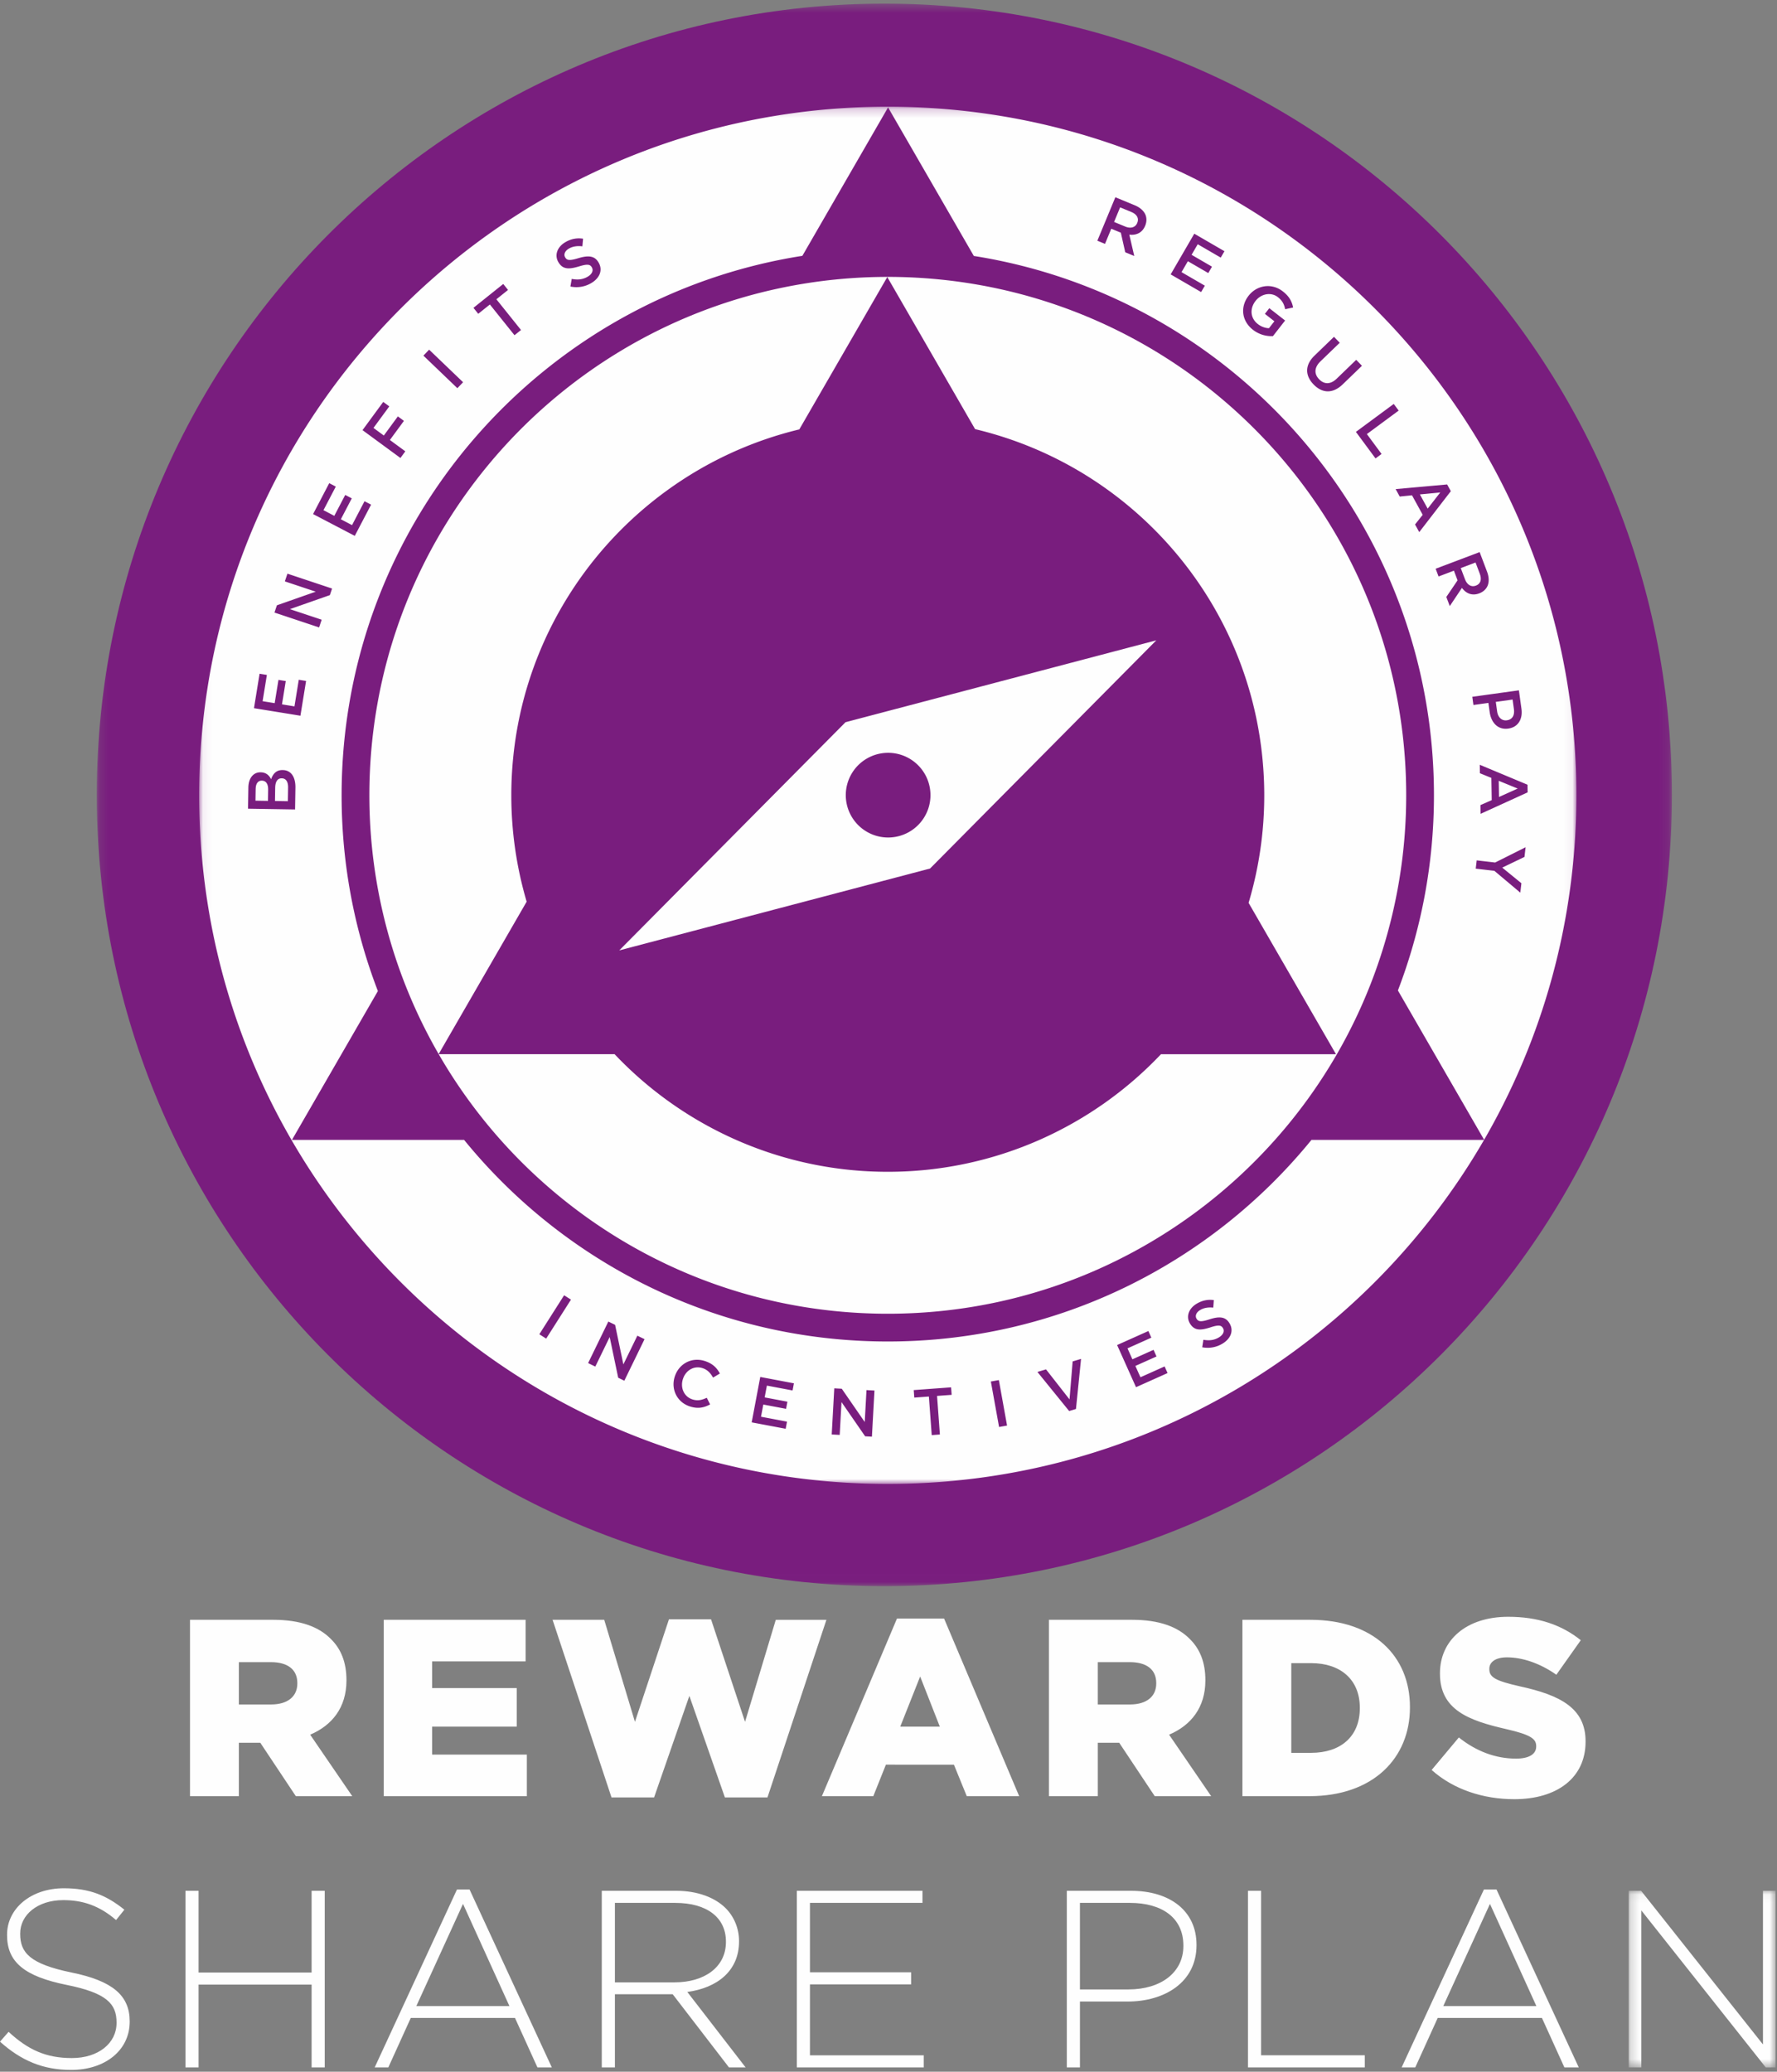
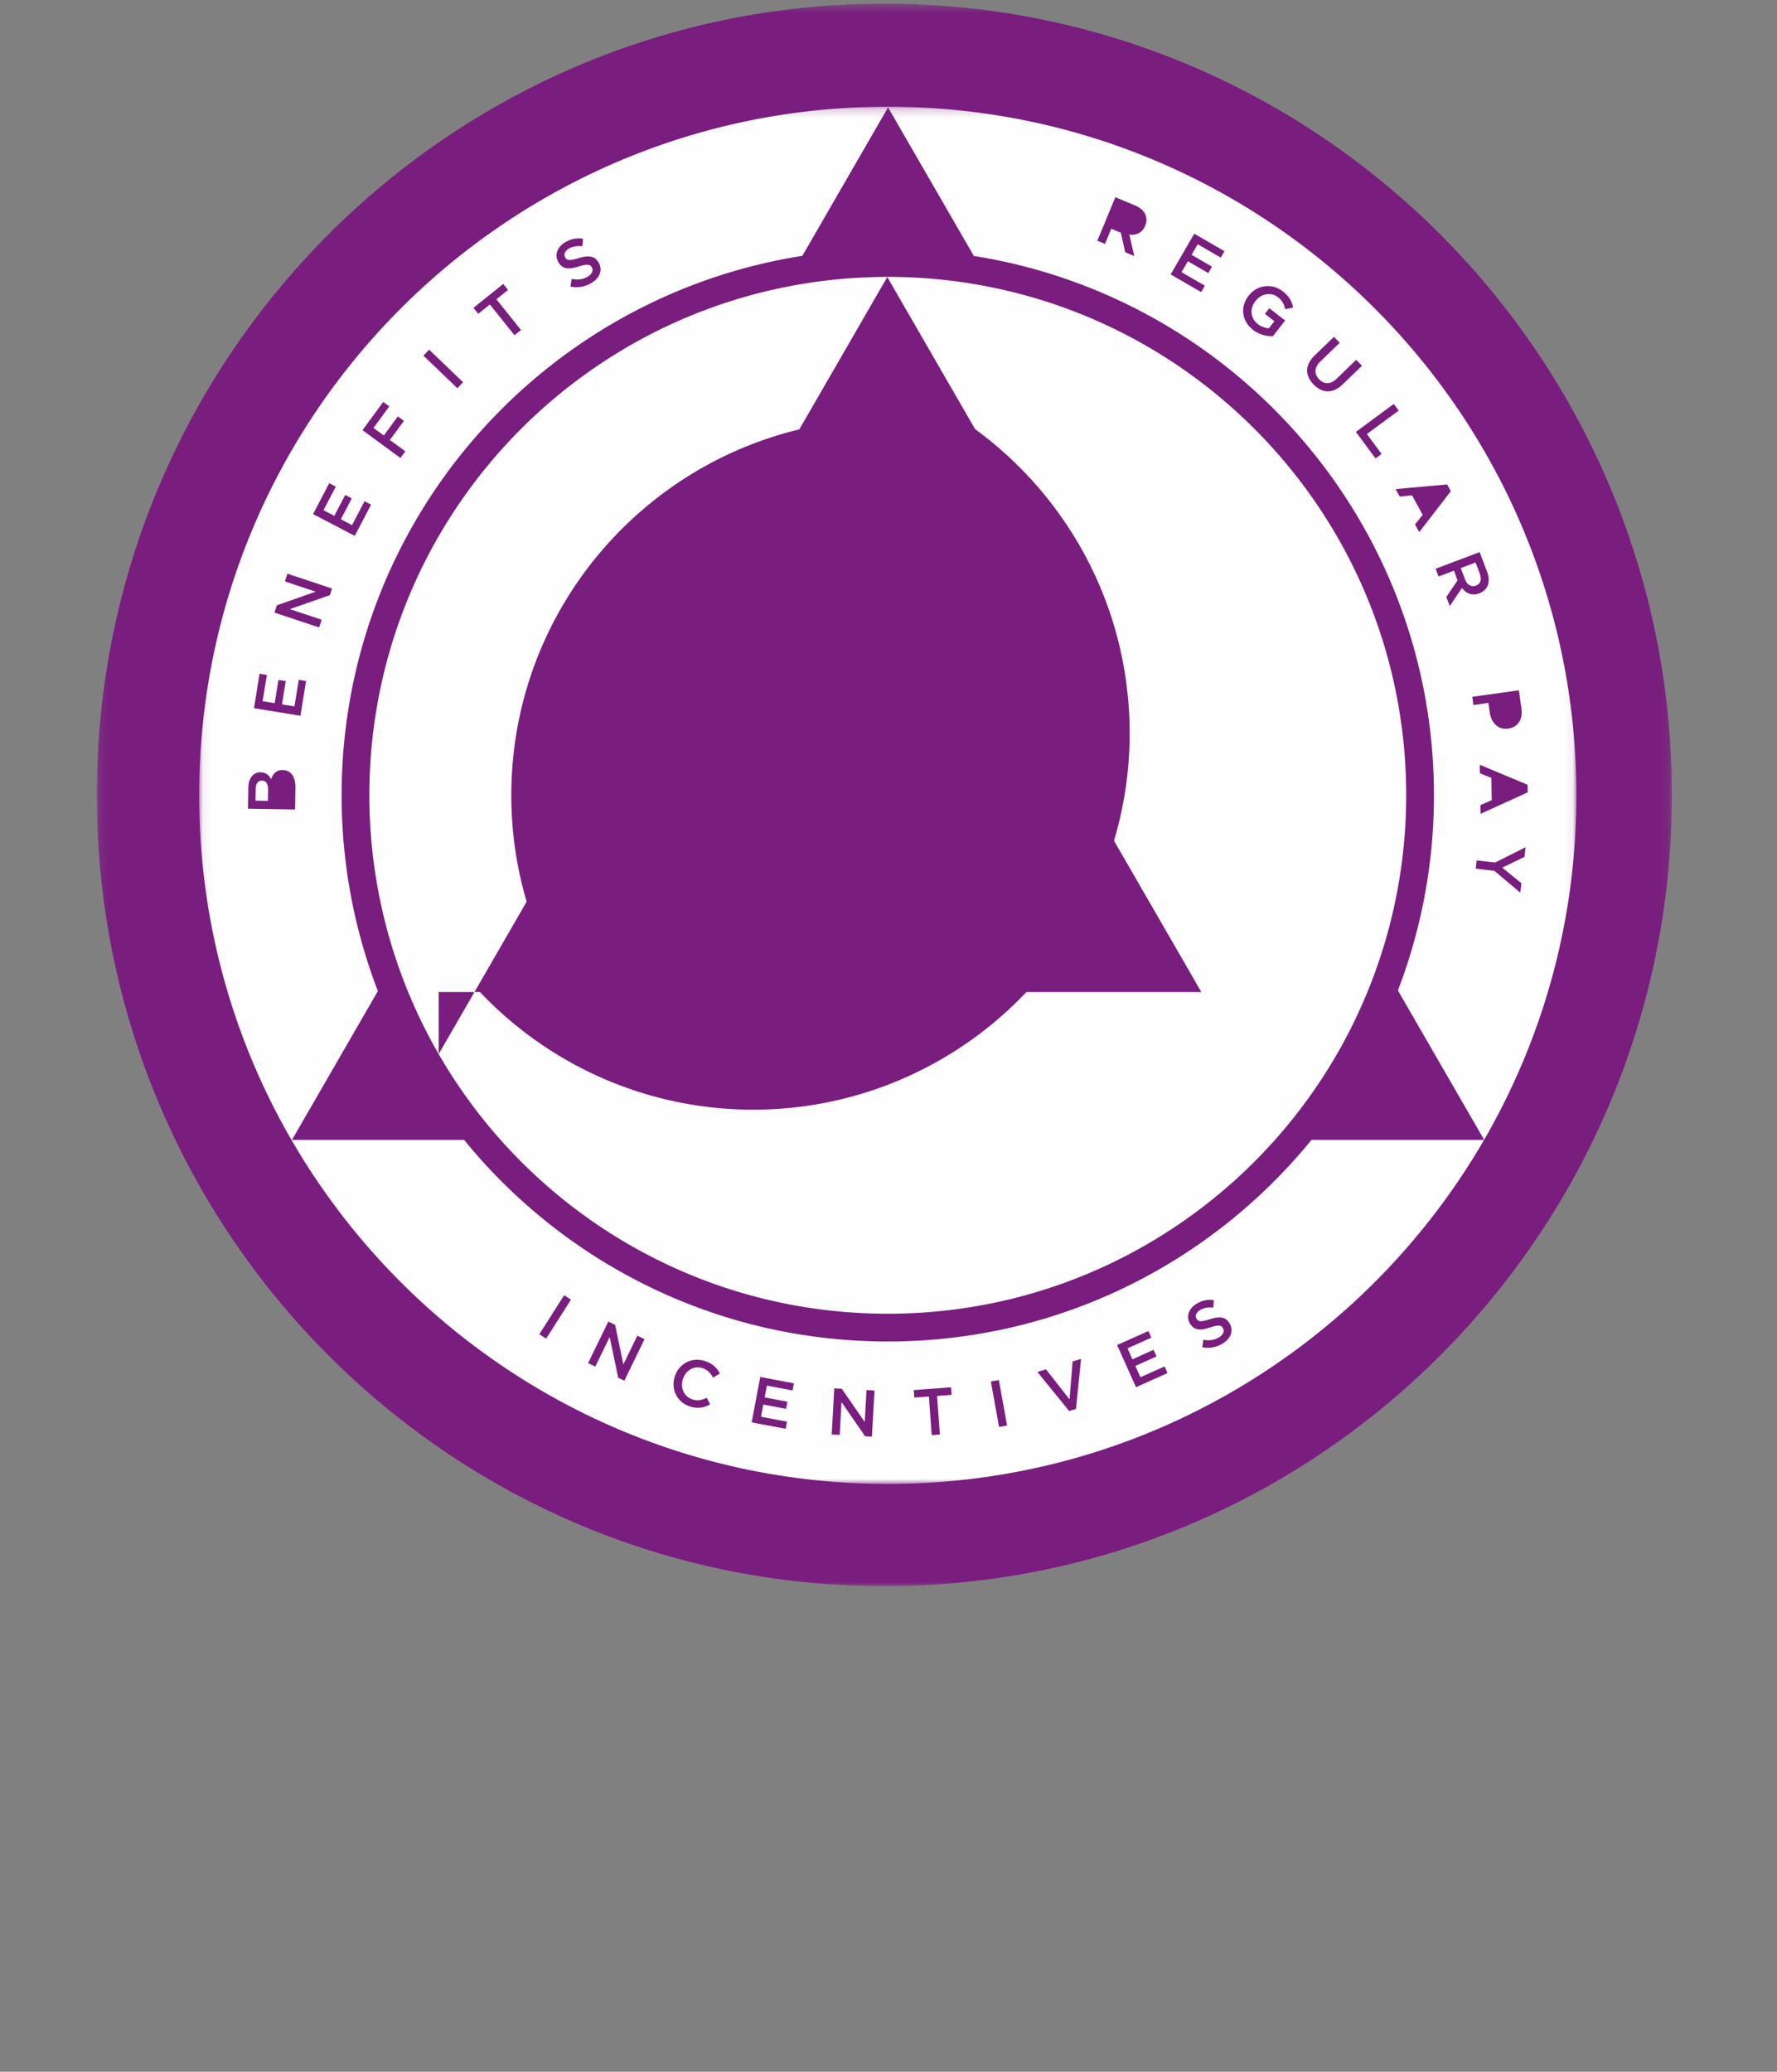
<svg xmlns="http://www.w3.org/2000/svg" xmlns:xlink="http://www.w3.org/1999/xlink" width="205" height="239">
  <rect width="100%" height="100%" fill="#808080" stroke="none" />
  <defs>
    <path id="a" d="M.168.42h181.708v182.563H.168z" />
    <path id="c" d="M.237.082h16.94v20.375H.237z" />
    <path id="e" d="M.063.196h158.879v158.879H.063z" />
  </defs>
  <g fill="none" fill-rule="evenodd">
    <g transform="translate(11)">
      <mask id="b" fill="#fff">
        <use xlink:href="#a" />
      </mask>
      <path d="M181.876 91.702c0 50.413-40.677 91.281-90.853 91.281-50.178 0-90.855-40.868-90.855-91.28C.168 41.287 40.845.42 91.023.42c50.176 0 90.853 40.868 90.853 91.282" fill="#791D7E" mask="url(#b)" />
    </g>
-     <path d="M31.278 196.63c1.918 0 3.023-.93 3.023-2.413v-.058c0-1.598-1.163-2.412-3.052-2.412h-3.691v4.883h3.72zm-9.359-9.766h9.62c3.11 0 5.262.814 6.627 2.209 1.192 1.163 1.802 2.732 1.802 4.737v.059c0 3.11-1.656 5.173-4.185 6.248l4.854 7.092h-6.51l-4.099-6.161h-2.47v6.161h-5.639v-20.345zM44.271 186.864h16.364v4.796H49.852v3.08h9.765v4.447h-9.765v3.226H60.78v4.796H44.271zM63.746 186.864h5.958l3.546 11.771 3.923-11.83h4.854l3.924 11.83 3.546-11.77h5.841l-6.8 20.49h-4.912l-4.099-11.713-4.069 11.713h-4.912zM108.42 199.187l-2.268-5.784-2.296 5.784h4.564zm-4.942-12.468h5.435l8.662 20.49h-6.046l-1.482-3.633H102.2l-1.453 3.633h-5.93l8.661-20.49zM130.365 196.63c1.918 0 3.022-.93 3.022-2.413v-.058c0-1.598-1.162-2.412-3.051-2.412h-3.692v4.883h3.72zm-9.359-9.766h9.62c3.11 0 5.261.814 6.627 2.209 1.192 1.163 1.802 2.732 1.802 4.737v.059c0 3.11-1.657 5.173-4.185 6.248l4.854 7.092h-6.51l-4.099-6.161h-2.47v6.161h-5.639v-20.345zM151.263 202.21c3.372 0 5.61-1.86 5.61-5.144v-.058c0-3.256-2.238-5.145-5.61-5.145h-2.296v10.347h2.296zm-7.934-15.346h7.847c7.266 0 11.48 4.185 11.48 10.056v.058c0 5.871-4.272 10.231-11.596 10.231h-7.731v-20.345zM165.158 204.186l3.139-3.749c2.005 1.599 4.243 2.441 6.597 2.441 1.511 0 2.325-.523 2.325-1.395v-.058c0-.842-.668-1.308-3.43-1.947-4.33-.988-7.672-2.209-7.672-6.394v-.058c0-3.779 2.994-6.51 7.876-6.51 3.459 0 6.162.93 8.37 2.702l-2.818 3.982c-1.86-1.308-3.895-2.005-5.697-2.005-1.366 0-2.035.58-2.035 1.308v.058c0 .93.698 1.337 3.517 1.976 4.68 1.017 7.586 2.529 7.586 6.336v.058c0 4.157-3.284 6.627-8.225 6.627-3.604 0-7.034-1.134-9.533-3.372M0 235.53l.99-1.135c2.24 2.067 4.307 3.027 7.305 3.027 3.056 0 5.152-1.717 5.152-4.046v-.058c0-2.154-1.135-3.405-5.763-4.336-4.89-.99-6.869-2.65-6.869-5.735v-.058c0-3.027 2.765-5.355 6.549-5.355 2.969 0 4.919.814 6.986 2.473l-.96 1.194c-1.922-1.66-3.843-2.3-6.084-2.3-2.998 0-4.977 1.718-4.977 3.843v.058c0 2.154 1.106 3.464 5.937 4.453 4.716.96 6.695 2.649 6.695 5.618v.058c0 3.29-2.824 5.56-6.753 5.56-3.26 0-5.763-1.077-8.208-3.26M21.395 218.124h1.513v9.431h13.04v-9.43h1.514v20.374h-1.514v-9.547h-13.04v9.547h-1.513zM58.77 231.426l-5.356-11.788-5.385 11.788h10.74zm-6.055-13.447h1.456l9.488 20.52H62l-2.59-5.705H47.389l-2.59 5.705h-1.573l9.49-20.52zM77.807 228.69c3.405 0 5.938-1.717 5.938-4.657v-.058c0-2.736-2.154-4.453-5.85-4.453h-6.958v9.168h6.87zm-8.383-10.566h8.557c2.503 0 4.512.786 5.734 2.009.961.96 1.543 2.329 1.543 3.784v.058c0 3.406-2.532 5.356-5.967 5.821l6.724 8.703h-1.921l-6.491-8.44h-6.666v8.44h-1.513v-20.375zM91.925 218.124h14.495v1.398H93.438v8.004h11.672v1.397H93.438v8.18h13.128v1.396H91.925zM130.173 229.505c3.784 0 6.345-1.98 6.345-5.006v-.058c0-3.231-2.503-4.92-6.17-4.92h-5.764v9.984h5.589zm-7.102-11.38h7.393c4.482 0 7.568 2.299 7.568 6.228v.059c0 4.278-3.697 6.49-7.947 6.49h-5.5v7.597h-1.514v-20.374zM143.97 218.124h1.514v18.978h11.964v1.397H143.97zM177.241 231.426l-5.356-11.788-5.384 11.788h10.74zm-6.054-13.447h1.455l9.489 20.52h-1.659l-2.59-5.705H165.86l-2.59 5.705h-1.572l9.489-20.52z" fill="#FEFEFE" />
    <g transform="translate(187.659 218.043)">
      <mask id="d" fill="#fff">
        <use xlink:href="#c" />
      </mask>
-       <path fill="#FEFEFE" mask="url(#d)" d="M.237.082h1.426l14.059 17.726V.082h1.455v20.375h-1.135L1.692 2.352v18.105H.237z" />
    </g>
-     <path d="M99.975 87.524a4.885 4.885 0 1 1 4.886 8.46 4.885 4.885 0 0 1-4.886-8.46zm7.317 12.672l13.053-13.163 13.053-13.165-17.926 4.723-17.928 4.722L84.49 96.478 71.437 109.64l17.927-4.722 17.928-4.723zM130.503 24.452l-1.283-.53-.697 1.683 1.29.533c.63.261 1.168.098 1.379-.41l.005-.015c.223-.537-.043-.991-.694-1.261M164.701 58.677l1.451-1.867-2.35.229zM175.085 90.97l-2.186-.895.03 1.868zM32.509 89.788h-.016c-.457-.007-.735.353-.747 1.105l-.024 1.511 1.488.025.026-1.582c.01-.651-.239-1.05-.727-1.059M173.834 83.095l.015-.002c.63-.088.897-.587.799-1.293l-.152-1.098-1.936.268.153 1.099c.099.714.56 1.104 1.12 1.026" fill="#FEFEFE" />
-     <path d="M50.61 121.613a59.977 59.977 0 0 0 7.14 9.889c10.954 12.299 26.902 20.053 44.668 20.053 17.765 0 33.713-7.754 44.667-20.053 5.343-6 9.49-13.083 12.081-20.879a59.708 59.708 0 0 0 3.057-18.874c0-28.912-20.516-53.032-47.785-58.596a60.072 60.072 0 0 0-12.02-1.21c-4.092 0-8.087.414-11.948 1.197-27.305 5.536-47.858 29.671-47.858 58.61a59.701 59.701 0 0 0 7.992 29.852l10.152-17.584a43.413 43.413 0 0 1-1.77-12.269c0-1.51.079-3.004.23-4.475 1.29-12.608 7.98-23.612 17.713-30.68a43.216 43.216 0 0 1 15.282-7.058L102.36 31.96l10.13 17.546a43.223 43.223 0 0 1 15.528 7.167c9.636 7.044 16.262 17.957 17.584 30.457a43.422 43.422 0 0 1-1.56 17.025l10.08 17.46h-20.187a43.52 43.52 0 0 1-14.024 9.888 43.266 43.266 0 0 1-17.492 3.678 43.266 43.266 0 0 1-17.492-3.678 43.516 43.516 0 0 1-14.025-9.889H50.61z" fill="#FEFEFE" />
+     <path d="M50.61 121.613a59.977 59.977 0 0 0 7.14 9.889c10.954 12.299 26.902 20.053 44.668 20.053 17.765 0 33.713-7.754 44.667-20.053 5.343-6 9.49-13.083 12.081-20.879a59.708 59.708 0 0 0 3.057-18.874c0-28.912-20.516-53.032-47.785-58.596a60.072 60.072 0 0 0-12.02-1.21c-4.092 0-8.087.414-11.948 1.197-27.305 5.536-47.858 29.671-47.858 58.61a59.701 59.701 0 0 0 7.992 29.852l10.152-17.584a43.413 43.413 0 0 1-1.77-12.269c0-1.51.079-3.004.23-4.475 1.29-12.608 7.98-23.612 17.713-30.68a43.216 43.216 0 0 1 15.282-7.058L102.36 31.96l10.13 17.546c9.636 7.044 16.262 17.957 17.584 30.457a43.422 43.422 0 0 1-1.56 17.025l10.08 17.46h-20.187a43.52 43.52 0 0 1-14.024 9.888 43.266 43.266 0 0 1-17.492 3.678 43.266 43.266 0 0 1-17.492-3.678 43.516 43.516 0 0 1-14.025-9.889H50.61z" fill="#FEFEFE" />
    <g transform="translate(22.915 12.114)">
      <mask id="f" fill="#fff">
        <use xlink:href="#e" />
      </mask>
      <path d="M147.441 87.14l2.126.248 3.515-1.761-.13 1.117-2.564 1.232 2.21 1.802-.126 1.086-2.993-2.518-2.15-.25.112-.956zm-.508-18.87l5.376-.746.294 2.12c.174 1.252-.43 2.142-1.513 2.292l-.015.002c-1.206.168-1.97-.713-2.135-1.895l-.148-1.068-1.728.24-.131-.945zm-1.195-12.562l-1.403 2.097-.398-1.052 1.298-1.916-.422-1.117-1.77.67-.337-.893 5.076-1.919.855 2.263c.241.637.242 1.21.046 1.656-.174.373-.493.668-.935.835l-.015.005c-.834.316-1.524.004-1.995-.63zm-4.924-6.436l-.485-.883.884-1.113-1.235-2.25-1.417.142-.47-.857 5.94-.537.425.775-3.642 4.723zm-5.045-8.5l-2.262-3.062 4.366-3.225.567.767-3.668 2.71 1.695 2.295-.698.515zm-7.151-8.54c-.98-1.015-1.02-2.228.113-3.32l2.248-2.17.662.685-2.22 2.143c-.725.7-.755 1.45-.162 2.064.586.608 1.315.627 2.035-.068l2.248-2.17.662.687-2.214 2.137c-1.166 1.126-2.387 1.033-3.372.012zm-3.274-8.674c-.111-.539-.297-.97-.841-1.394-.789-.615-1.927-.391-2.566.428l-.01.012c-.686.88-.61 1.982.264 2.664.403.314.87.472 1.285.482l.625-.801-1.094-.854.51-.654 1.822 1.421-1.402 1.797a3.462 3.462 0 0 1-2.305-.725c-1.339-1.045-1.475-2.685-.503-3.933l.01-.012c.935-1.198 2.643-1.498 3.933-.491.746.581 1.043 1.147 1.192 1.863l-.92.197zm-7.43-5.954l-2.656-1.542-.709 1.22 2.354 1.367-.428.738-2.354-1.367-.732 1.261 2.689 1.561-.428.738-3.514-2.04 2.725-4.694 3.48 2.02-.428.738zm-8.716-3.684l-.006.014c-.34.824-1.04 1.114-1.825 1.023l.569 2.46-1.04-.43-.508-2.258-1.103-.457-.723 1.748-.882-.365 2.076-5.015 2.235.926c.63.26 1.047.652 1.24 1.1.152.382.148.817-.033 1.254zm44.119 65.376l-5.427 2.476-.017-1.008 1.302-.572-.042-2.566-1.32-.537-.016-.977 5.505 2.3.015.884zM45.282 20.55a3.341 3.341 0 0 1-2.393.39l.152-.879c.676.127 1.253.087 1.836-.253.509-.296.694-.718.487-1.073l-.008-.014c-.195-.335-.488-.406-1.476-.1-1.138.34-1.873.374-2.376-.49l-.008-.013c-.469-.804-.122-1.75.808-2.293.684-.398 1.347-.507 2.046-.402l-.08.88c-.605-.069-1.125.01-1.553.26-.483.28-.62.692-.44 1l.008.014c.21.362.519.397 1.54.089 1.133-.337 1.855-.282 2.308.495l.008.013c.512.878.126 1.802-.859 2.376zm-8.843 6.008l-2.84-3.546-1.343 1.076-.552-.69 3.437-2.753.552.69-1.343 1.076 2.84 3.546-.75.6zm-6.591 6.112l-3.917-3.757.66-.689 3.917 3.757-.66.689zm-6.568 8.05l-4.375-3.212 2.391-3.256.7.514-1.826 2.487 1.194.876 1.62-2.206.7.514-1.62 2.207 1.78 1.308-.564.768zm-5.267 8.985l-4.81-2.514 1.864-3.566.755.396-1.421 2.72 1.25.654 1.26-2.412.756.395-1.26 2.412 1.291.675 1.44-2.755.756.394-1.881 3.6zm-2.874 6.835l-4.609 1.618 3.663 1.22-.296.89-5.149-1.715.28-.838 4.479-1.572-3.56-1.187.296-.89 5.149 1.716-.253.758zm-3.397 13.913l-5.358-.87.646-3.973.842.137-.493 3.03 1.393.227.437-2.686.842.136-.437 2.687 1.439.234.499-3.07.841.137-.651 4.01zm-.617 10.813l-5.428-.088.04-2.435c.01-.62.189-1.105.504-1.41.244-.237.54-.356.905-.35h.016c.651.01.994.388 1.197.795.227-.632.599-1.068 1.335-1.056h.015c.97.016 1.476.823 1.457 2.032l-.041 2.512zm31.038 56.044l.79.503-2.86 4.497-.79-.502 2.86-4.498zm5.101 3.032l.78.38.955 4.563 1.613-3.313.829.403-2.333 4.793-.706-.344-.982-4.696-1.66 3.41-.829-.404 2.333-4.792zm7.667 6.336l.005-.015c.472-1.44 1.936-2.266 3.47-1.764.934.306 1.392.817 1.725 1.439l-.788.47c-.281-.508-.633-.904-1.212-1.093-.97-.318-1.932.248-2.257 1.24l-.005.014c-.324.991.112 2.032 1.082 2.35.622.203 1.103.08 1.67-.183l.382.767c-.709.376-1.401.534-2.35.224-1.475-.484-2.198-1.995-1.722-3.45zm9.86.056l3.882.734-.155.823-2.963-.56-.257 1.361 2.626.496-.156.823-2.626-.495-.266 1.406 3 .567-.155.823-3.92-.74.99-5.238zm8.537 1.312l.867.048 2.648 3.837.202-3.68.92.05-.293 5.322-.783-.043-2.726-3.948-.209 3.786-.92-.05.294-5.322zm13.478-.115l.064.866-1.685.124.328 4.45-.942.07-.328-4.45-1.685.124-.064-.866 4.312-.318zm5.509-.837l.947 5.245-.922.167-.947-5.246.922-.166zm5.441-1.235l2.712 3.465.36-4.383.97-.29-.587 5.777-.787.236-3.66-4.508.992-.297zm11.809-4.423l.342.765-2.751 1.233.566 1.264 2.439-1.093.342.765-2.438 1.092.585 1.307 2.786-1.249.342.765-3.64 1.63-2.18-4.863 3.607-1.616zm5.549-3.138c.663-.403 1.313-.521 2-.43l-.062.866c-.595-.057-1.105.029-1.521.282-.469.284-.596.69-.414.99l.008.013c.213.351.516.381 1.515.06 1.105-.35 1.815-.309 2.274.446l.008.013c.517.853.155 1.767-.802 2.348-.697.422-1.5.58-2.343.424l.134-.865c.665.113 1.231.063 1.798-.28.494-.3.669-.718.46-1.063l-.008-.013c-.198-.325-.487-.39-1.451-.072-1.113.354-1.833.399-2.342-.44l-.009-.014c-.473-.78-.15-1.716.755-2.265zm43.828-58.663c0-43.874-35.567-79.44-79.44-79.44S.063 35.762.063 79.636c0 43.872 35.566 79.439 79.44 79.439 29.389 0 55.049-15.962 68.789-39.687h-19.914c-11.553 14.188-29.153 23.255-48.876 23.255s-37.323-9.067-48.876-23.255h-19.86l9.913-17.171a62.826 62.826 0 0 1-4.184-22.581c0-31.446 23.037-57.505 53.153-62.236L79.535.275l9.894 17.138c30.08 4.762 53.081 30.803 53.081 62.223 0 7.934-1.481 15.52-4.158 22.513l9.947 17.228c6.767-11.69 10.643-25.263 10.643-39.741z" fill="#FEFEFE" mask="url(#f)" />
    </g>
    <path d="M30.217 90.054H30.2c-.426-.007-.695.33-.706.942l-.022 1.372 1.443.024.02-1.303c.01-.612-.223-1.027-.72-1.035M170.27 67.558c.543-.205.692-.71.443-1.37l-.49-1.297-1.705.644.493 1.305c.242.639.73.918 1.244.724l.014-.006z" fill="#FEFEFE" />
  </g>
</svg>